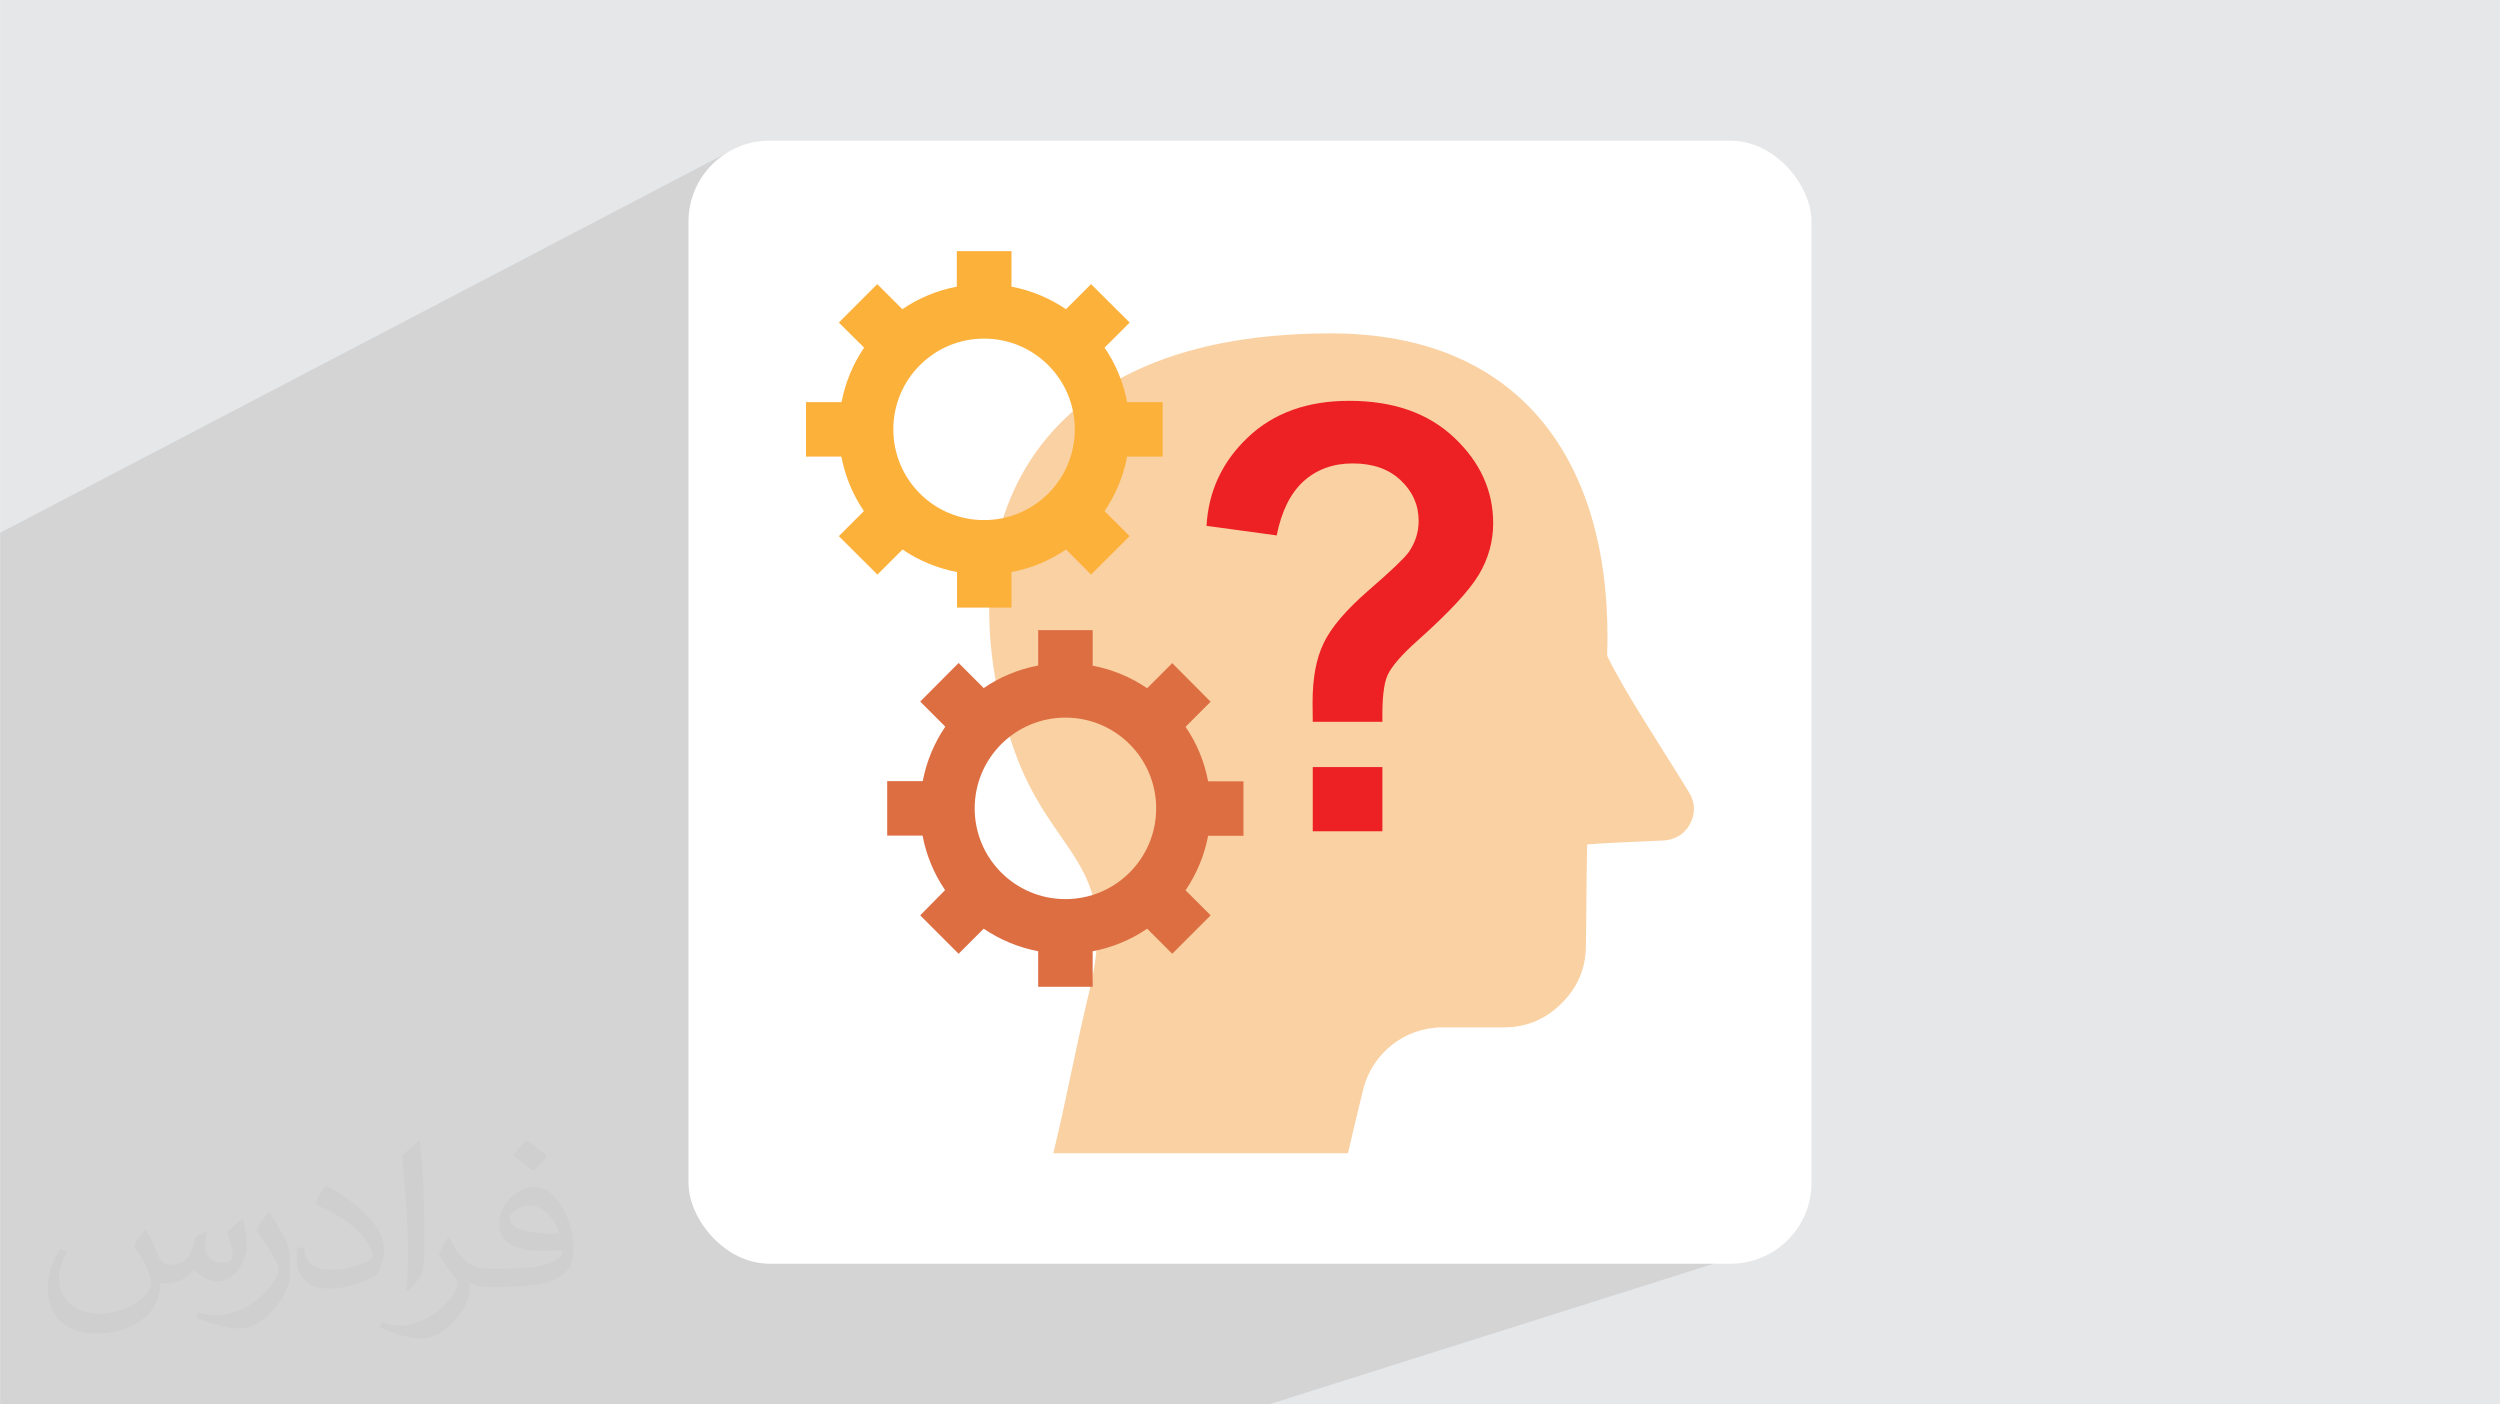
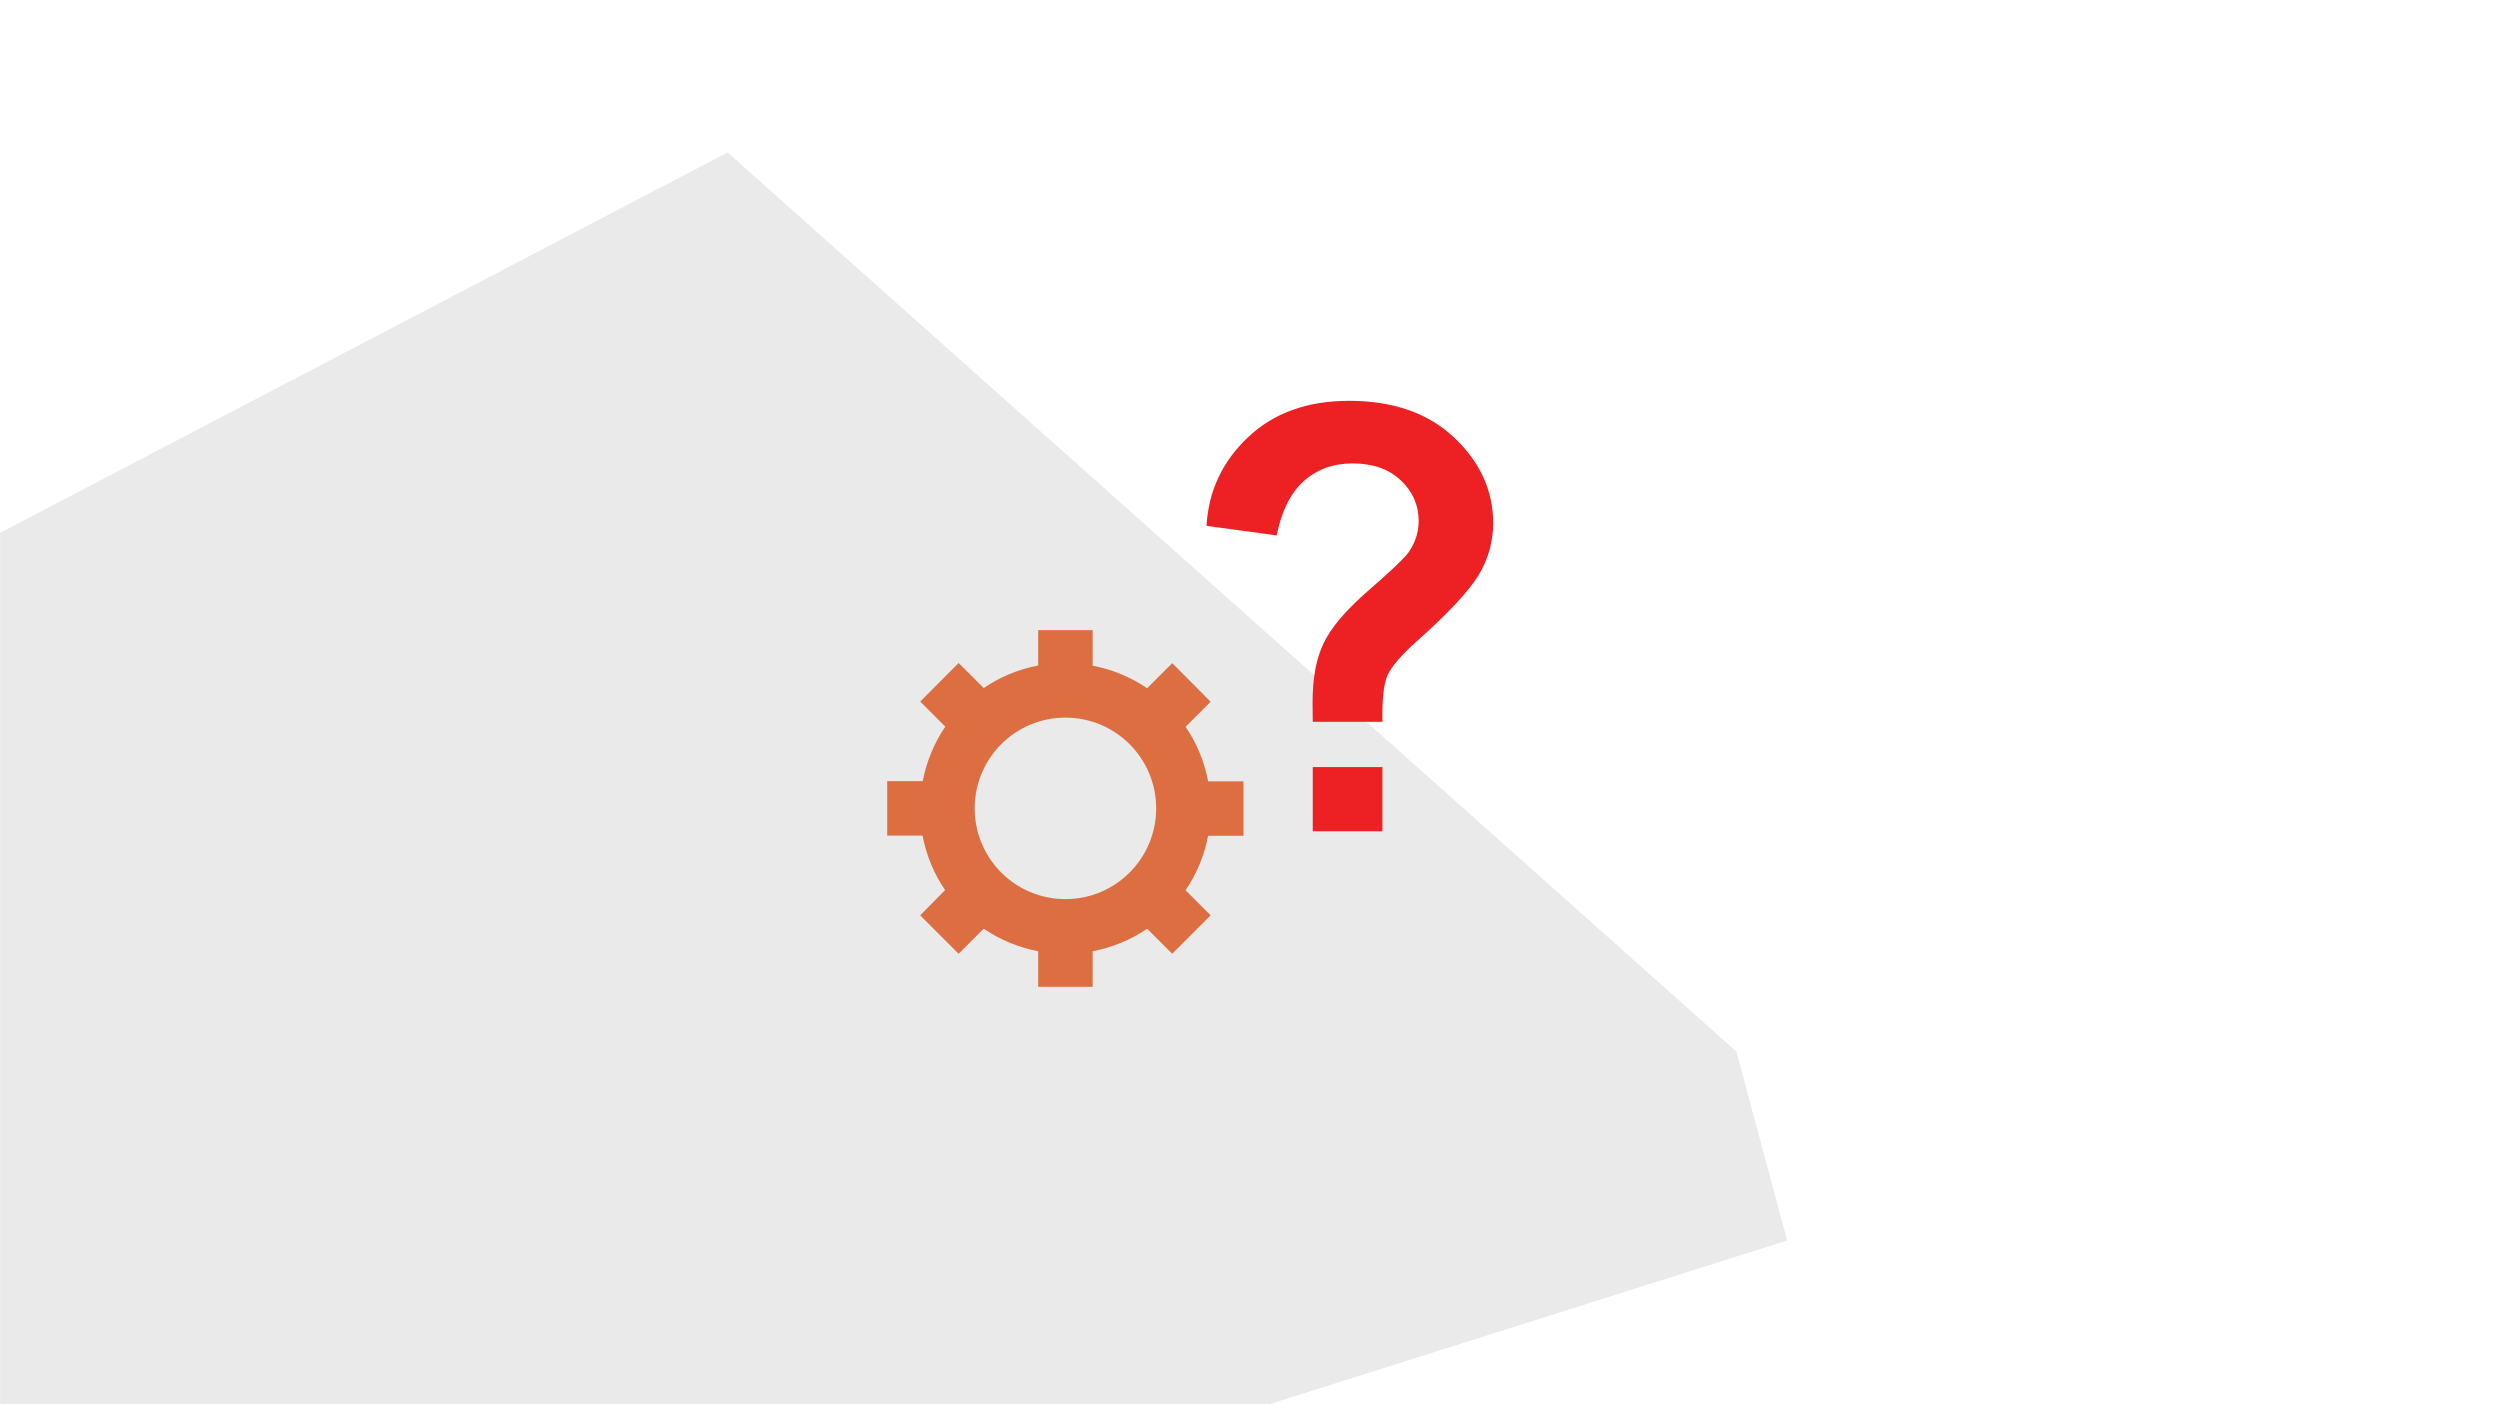
<svg xmlns="http://www.w3.org/2000/svg" xml:space="preserve" width="3.708in" height="2.083in" version="1.1" style="shape-rendering:geometricPrecision; text-rendering:geometricPrecision; image-rendering:optimizeQuality; fill-rule:evenodd; clip-rule:evenodd" viewBox="0 0 3702.73 2080.18">
  <defs>
    <style type="text/css">
   
    .fil3 {fill:white}
    .fil7 {fill:#DD6E42}
    .fil4 {fill:#FAD1A2}
    .fil6 {fill:#FCB13B}
    .fil5 {fill:#ED2024;fill-rule:nonzero}
    .fil2 {fill:#373435;fill-opacity:0.031}
    .fil1 {fill:#373535;fill-opacity:0.102}
    .fil0 {fill:#E6E7E8}
   
  </style>
  </defs>
  <g id="Layer_x0020_1">
-     <polygon class="fil0" points="-0,0 3702.73,0 3702.73,2080.18 -0,2080.18 " />
    <polygon class="fil1" points="2571.75,1557.47 2646.94,1837.45 1879.29,2080.18 15.26,2080.18 -0,2080.18 -0,789.17 1077.55,225.8 " />
-     <path class="fil2" d="M215.96 1821.93c7.07,10.71 11.65,21.01 16.13,32.45 3.33,6.66 5.09,18.93 20.7,18.93 4.57,0 11.13,-1.35 16.95,-4.57 6.55,-3.44 11.54,-8.64 14.15,-16.53l6.24 -21.01 15.19 -7.49 1.04 1.04c-2.08,7.91 -2.59,15.5 -2.59,21.43 0,17.57 15.19,24.23 27.25,24.23 7.07,0 13.42,-3.44 13.42,-9.89 0,-8.32 -3.53,-22.47 -8.12,-35.16 7.07,-7.07 14.15,-14.15 22.26,-19.87l1.25 0.63c3.53,14.98 5.51,29.75 5.51,39.63 0,9.67 -4.27,20.39 -7.8,27.36 -7.28,13.73 -20.18,24.65 -35.78,24.65 -11.85,0 -25.06,-5.93 -34.12,-16.95l-0.52 0c-8.53,10.61 -21.74,20.18 -42.86,20.18l-6.55 0c-1.04,13.94 -4.05,23.81 -8.64,32.66 -12.58,24.54 -49.92,41.92 -85.08,41.92 -48.89,0 -73.43,-28.19 -73.43,-65.73 0,-23.19 7.59,-44.72 19.24,-60.01l9.56 3.95c-7.28,13.94 -12.17,27.04 -12.17,39.94 0,35.16 28.61,51.9 61.58,51.9 30.58,0 68.44,-19.45 75.31,-42.02 -2.59,-24.65 -11.85,-36.19 -26,-58.66 4.27,-7.49 9.78,-14.98 16.64,-22.98l1.25 0 0 0 0 0 -0.01 -0.04zm563.83 -132.3c10.3,6.45 20.39,14.04 30.27,22.78 -5.51,7.8 -12.38,14.88 -20.91,21.12 -9.89,-8.01 -19.76,-14.88 -29.86,-22.16 6.86,-7.7 13.63,-15.08 20.49,-21.74l0 0 0 0 0 0 0 0 0 0 0.01 0zm5.3 96.11c-16.64,0 -30.27,10.92 -30.27,19.03 0,17.38 33.28,22.78 73.12,22.56 -4.99,-20.39 -22.47,-41.61 -42.86,-41.61l0 0.01zm-37.35 92.99c21.64,0 40.57,-0.63 55.02,-4.27 16.13,-4.05 29.75,-12.17 29.75,-17.78 0,-1.46 0,-3.22 -0.52,-4.68 -9.05,0.83 -19.45,0.83 -28.5,0.83 -29.33,0 -51.79,-6.66 -60.64,-23.09 -2.19,-4.57 -3.74,-9.67 -3.74,-15.5 0,-15.92 6.86,-31.41 18.93,-42.13 10.08,-8.84 21.22,-14.35 32.55,-14.35 20.49,0 36.81,16.44 48.26,42.34 6.24,14.15 10.5,30.47 10.5,51.07 0,13.73 -3.74,25.27 -12.27,33.8 -15.92,15.4 -45.24,21.22 -90.17,21.22l-20.39 0 0 0 -5.3 0c-11.13,0 -19.14,-1.98 -25.48,-6.86l-1.04 0c0.31,2.59 0.52,5.09 0.52,7.49 0,10.08 -3.33,22.98 -10.08,33.28 -19.97,29.64 -41.61,42.53 -60.33,42.53 -18.93,0 -42.13,-7.28 -63.03,-16.75l3.74 -7.28c6.76,2.81 16.13,4.68 29.02,4.68 33.8,0 78.21,-32.45 83.72,-64.17 -1.25,-2.59 -3.53,-6.03 -6.76,-9.67 -9.89,-11.75 -16.13,-21.53 -21.95,-31.82 4.99,-9.89 9.56,-17.78 13.83,-24.96l1.77 -0.21c14.46,29.44 27.56,46.28 56.78,46.28l4.57 0 0 0 21.22 0 0 0 0 0 0 0 0 0 0 0 0.04 0zm-146.45 31.1c2.5,-13.52 2.7,-28.7 2.7,-42.86l0 -21.01c0,-39.21 -4.99,-96.2 -9.05,-133.34 7.07,-7.59 16.95,-16.53 24.75,-22.56l2.29 0.63c5.3,46.7 6.55,100.79 6.55,150.81 0,13.11 -0.52,25.9 -1.77,35.26 -0.73,11.85 -7.59,20.8 -22.26,34.53l-3.22 -1.46zm-150.71 -61.89c0.73,18.41 9.78,32.87 41.4,32.87 19.66,0 36.3,-5.09 54.71,-13.83 3.33,-1.46 5.09,-3.44 5.09,-5.09 0,-11.54 -8.84,-26.83 -23.71,-40.77 -14.46,-13.11 -33.6,-24.65 -51.48,-32.35 -6.14,-2.59 -8.12,-5.3 -8.12,-7.91 0,-5.3 7.07,-16.44 12.9,-24.44l1.98 -0.21c20.49,10.71 43.38,26.63 60.33,44.3 15.4,16.33 24.96,32.87 24.96,50.86 0,13.31 -4.05,25.79 -10.61,37.44 -22.47,11.33 -46.39,19.97 -70.1,19.97 -28.81,0 -48.47,-13.52 -48.47,-45.24 0,-3.44 0,-8.73 1.25,-15.61l9.89 0 0 0 0 0 0 0 0 0 0 0 -0.01 0zm-52.11 -52.32l17.89 28.92c6.55,10.71 12.69,22.37 12.69,40.77l0 23.5c0,19.03 -12.17,39.42 -31.82,59.6 -15.4,13.63 -29.02,19.45 -41.61,19.45 -18.72,0 -40.15,-5.82 -64.9,-16.44l2.81 -7.28c7.8,2.08 16.84,3.84 27.98,3.84 35.58,-0.21 71.97,-26.21 88.61,-57.93 1.98,-3.64 2.7,-7.07 2.7,-9.47 0,-3.64 -1.98,-7.7 -3.53,-11.33 -9.05,-17.05 -19.14,-32.66 -30.27,-47.12 5.82,-9.16 11.65,-17.99 17.99,-26.73l1.46 0.21 0 0 0 0 0 0 0 0 0 0 -0.01 0z" />
-     <rect class="fil3" x="1019.66" y="208.39" width="1663.4" height="1663.4" rx="119.92" ry="119.92" />
    <g id="_105553237587264">
      <g>
-         <path class="fil4" d="M1971.04 493.79c283.78,0 418.98,193.46 409.36,477.5 25.12,52.91 80.7,135.48 122.11,203.88 8.55,14.16 8.55,30.46 0.53,45.42 -8.02,14.96 -22.45,23.52 -39.01,24.32 -42.22,1.87 -87.91,3.74 -113.3,5.88 -1.34,68.67 -0.8,83.37 -1.87,152.04 -0.53,32.6 -12.83,60.66 -36.61,83.9 -23.51,23.25 -52.11,35.01 -84.44,35.01 -30.46,0 -60.92,0 -91.39,0 -56.12,0 -104.75,38.48 -117.84,93.52 -7.48,31 -14.97,61.99 -22.18,92.99 -145.36,0 -290.99,0 -436.35,0 24.31,-102.07 29.13,-138.68 53.44,-240.49 46.76,-195.59 -56.11,-195.06 -113.03,-361.26 -97.8,-286.44 -8.82,-612.7 470.55,-612.7l0 0z" />
        <path class="fil5" d="M2047.46 1069.08l-103.14 0c-0.27,-15.76 -0.27,-25.38 -0.27,-28.86 0,-35.54 5.34,-64.93 16.57,-87.91 10.96,-22.98 33.13,-48.9 66.27,-77.76 33.13,-28.59 52.9,-47.56 59.32,-56.38 9.89,-14.16 14.96,-29.66 14.96,-46.5 0,-23.52 -8.82,-43.56 -26.45,-60.12 -17.63,-16.83 -41.42,-25.12 -71.34,-25.12 -28.86,0 -52.91,8.82 -72.41,26.18 -19.51,17.63 -32.87,44.36 -40.08,80.43l-103.94 -14.16c2.94,-51.57 23.51,-95.39 61.45,-131.2 37.95,-36.08 88.18,-53.98 149.9,-53.98 65.2,0 117.04,18.17 155.52,54.51 38.48,36.34 57.72,78.56 57.72,126.92 0,26.45 -6.95,52.11 -21.11,75.89 -14.16,23.78 -44.35,56.38 -90.58,97.53 -23.78,21.11 -38.74,38.48 -44.62,51.3 -5.88,12.83 -8.28,35.81 -7.75,69.21zm-103.14 162.2l0 -95.12 103.14 0 0 95.12 -103.14 0z" />
        <g>
-           <path class="fil6" d="M1417.39 371.94l80.7 0 0 52.64c29.39,5.61 56.65,17.1 80.7,33.4l37.14 -37.14 57.18 56.92 -37.14 37.14c16.3,23.78 27.79,51.3 33.4,80.7l52.64 0 0 80.7 -52.64 0c-5.61,29.39 -17.1,56.65 -33.4,80.7l37.14 37.14 -57.18 56.91 -37.14 -37.14c-23.78,16.3 -51.04,27.79 -80.7,33.4l0 52.64 -80.7 0 0 -52.64c-29.39,-5.61 -56.91,-17.1 -80.7,-33.4l-37.14 37.14 -57.19 -56.91 37.14 -37.14c-16.3,-23.78 -27.79,-51.3 -33.4,-80.7l-52.37 0 0 -80.7 52.64 0c5.61,-29.39 17.1,-56.65 33.4,-80.7l-37.41 -37.14 56.91 -56.92 37.14 37.14c23.78,-16.3 51.3,-27.79 80.69,-33.4l0 -52.64 0.27 0zm40.08 129.6c74.28,0 134.4,60.12 134.4,134.41 0,74.28 -60.12,134.4 -134.4,134.4 -74.29,0 -134.41,-60.12 -134.41,-134.4 0,-74.29 60.12,-134.41 134.41,-134.41z" />
          <path class="fil7" d="M1537.63 933.34l80.69 0 0 52.64c29.39,5.61 56.65,17.1 80.7,33.4l37.14 -37.14 56.91 57.18 -37.14 37.14c16.3,23.78 27.79,51.03 33.4,80.69l52.37 0 0 80.7 -52.37 0c-5.61,29.39 -17.1,56.65 -33.4,80.7l37.14 37.14 -56.91 56.92 -37.14 -37.14c-23.78,16.3 -51.3,27.79 -80.7,33.4l0 52.64 -80.7 0 0 -52.64c-29.39,-5.61 -56.65,-17.1 -80.7,-33.4l-37.14 37.14 -56.91 -56.92 36.88 -37.41c-16.3,-23.78 -27.79,-51.3 -33.4,-80.7l-52.37 0 0 -80.69 52.64 -0c5.61,-29.39 17.1,-56.65 33.4,-80.69l-37.14 -37.14 56.91 -57.18 37.14 37.14c23.78,-16.3 51.3,-27.79 80.7,-33.4l0 -52.37zm40.35 129.6c74.28,0 134.4,60.12 134.4,134.4 0,74.29 -60.12,134.41 -134.4,134.41 -74.29,0 -134.41,-60.12 -134.41,-134.41 0,-74.28 60.12,-134.4 134.41,-134.4z" />
        </g>
      </g>
    </g>
  </g>
</svg>